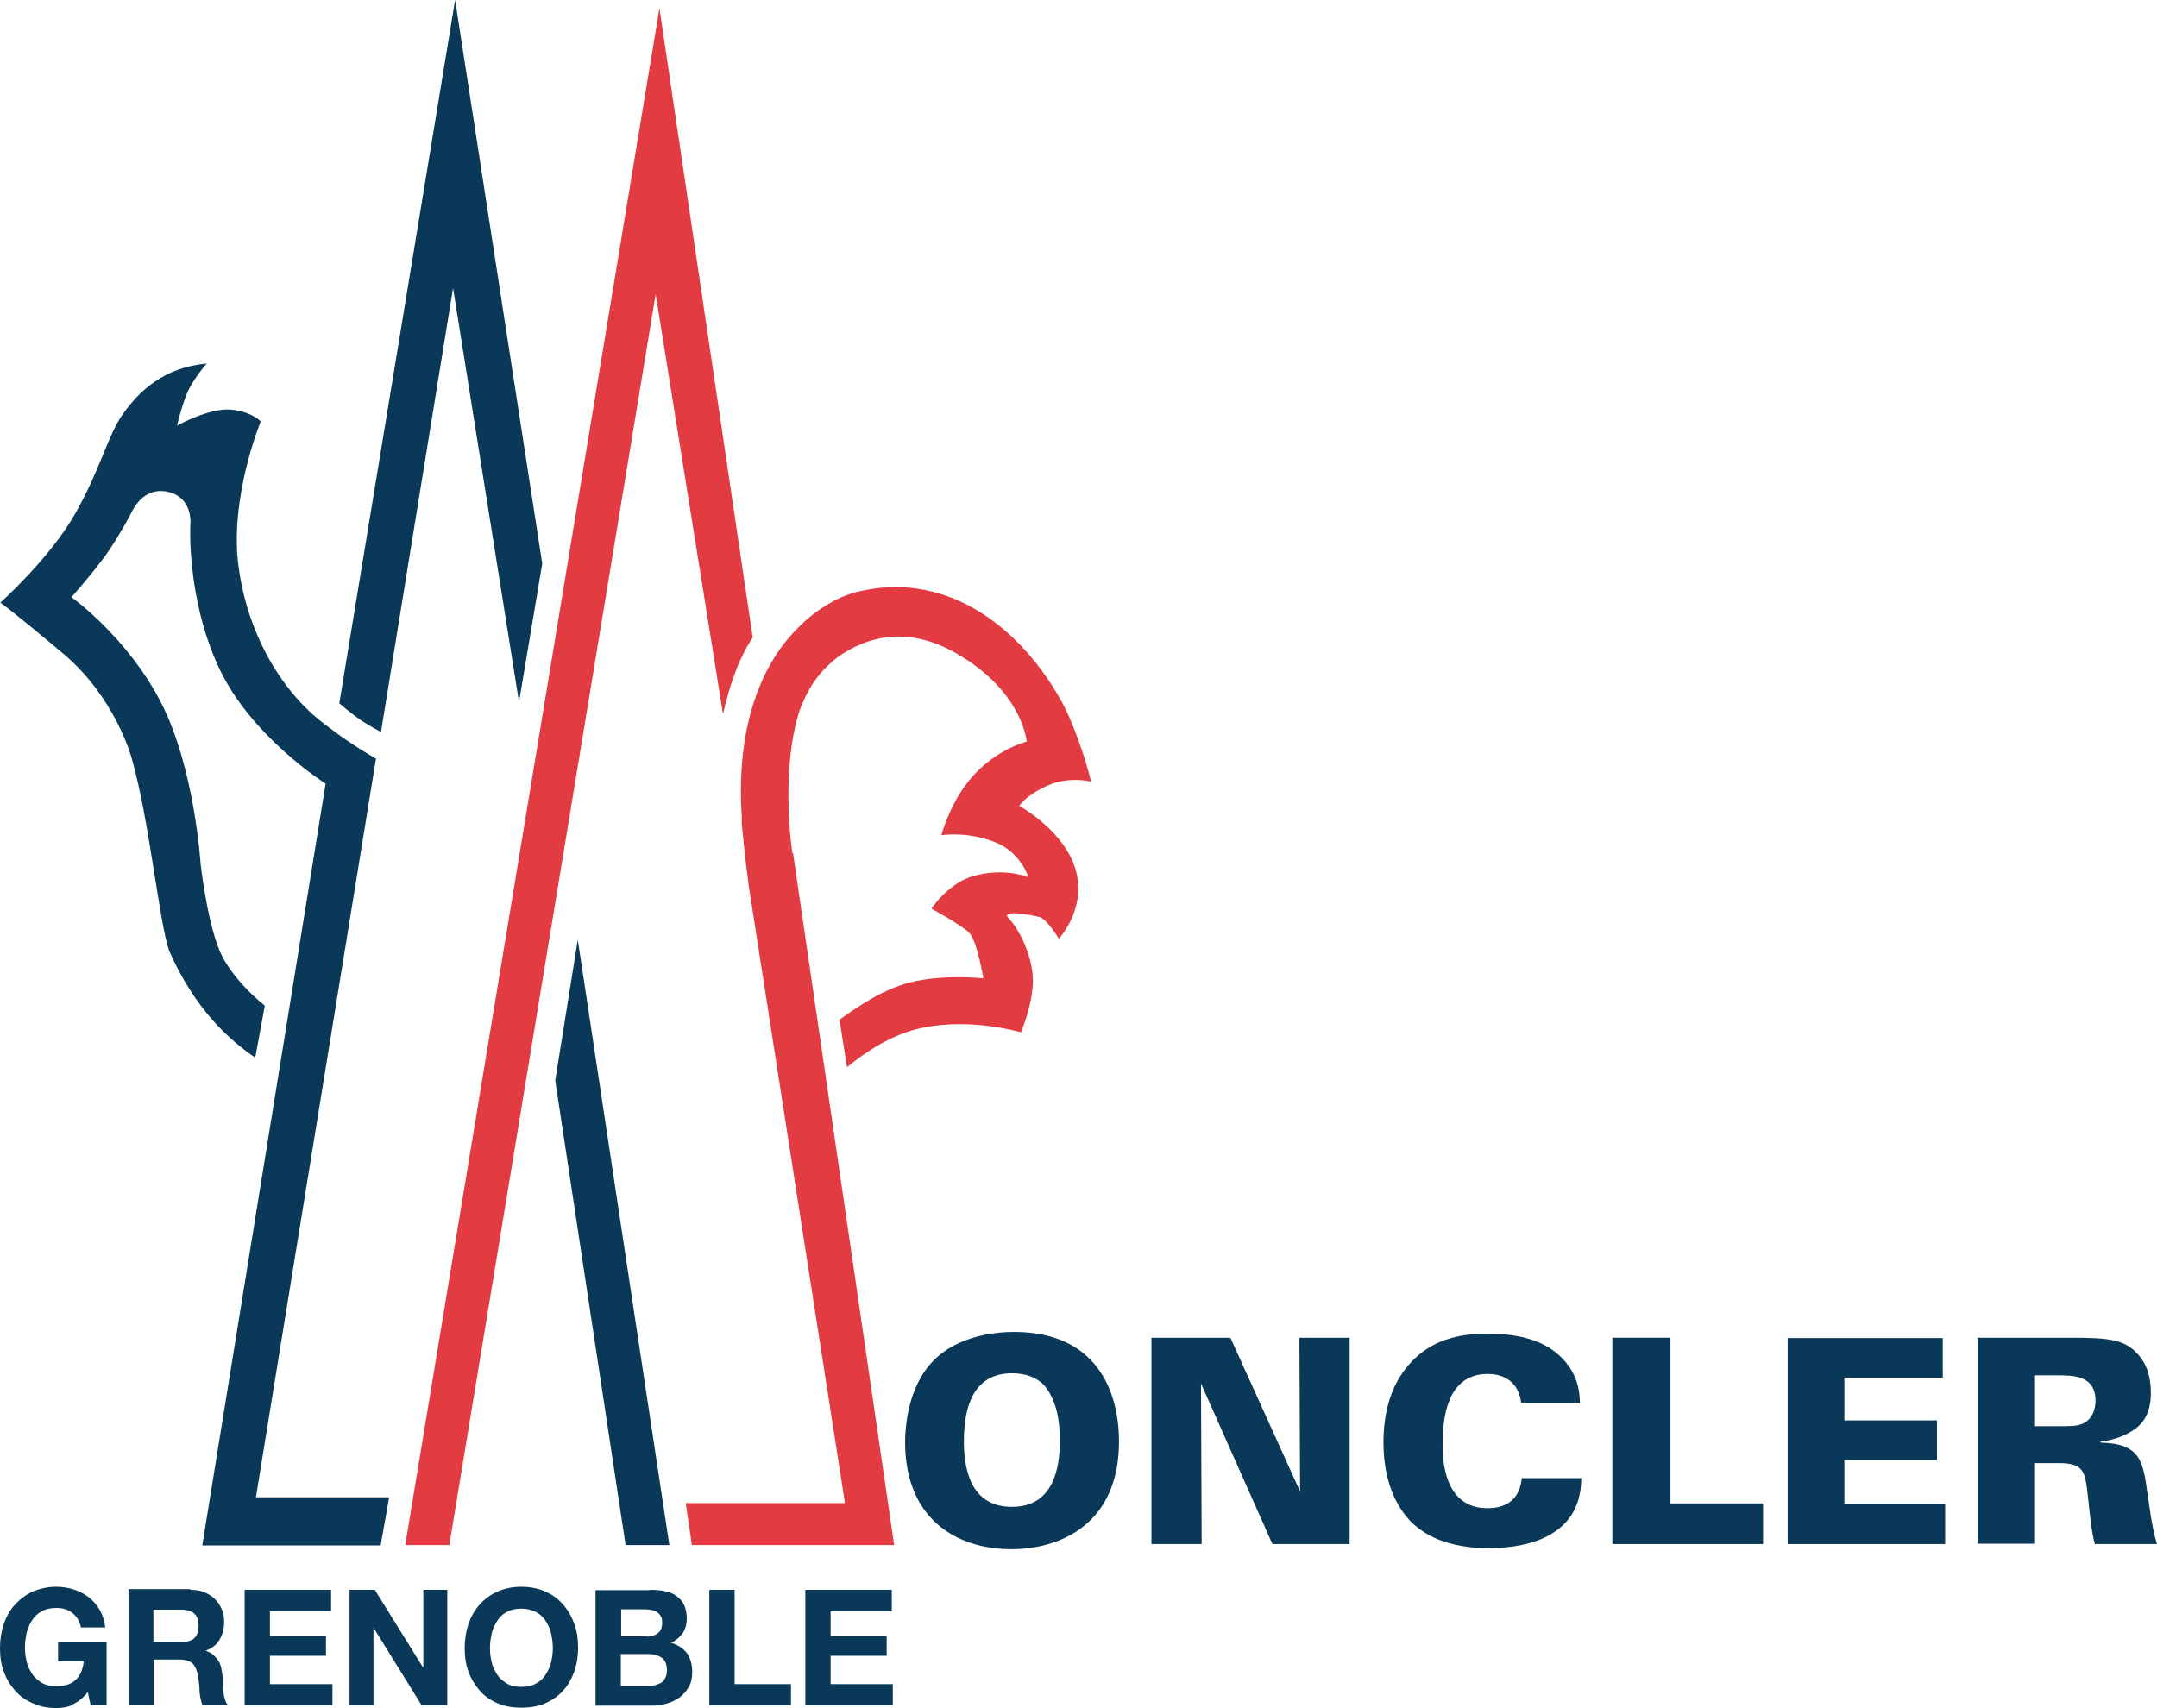
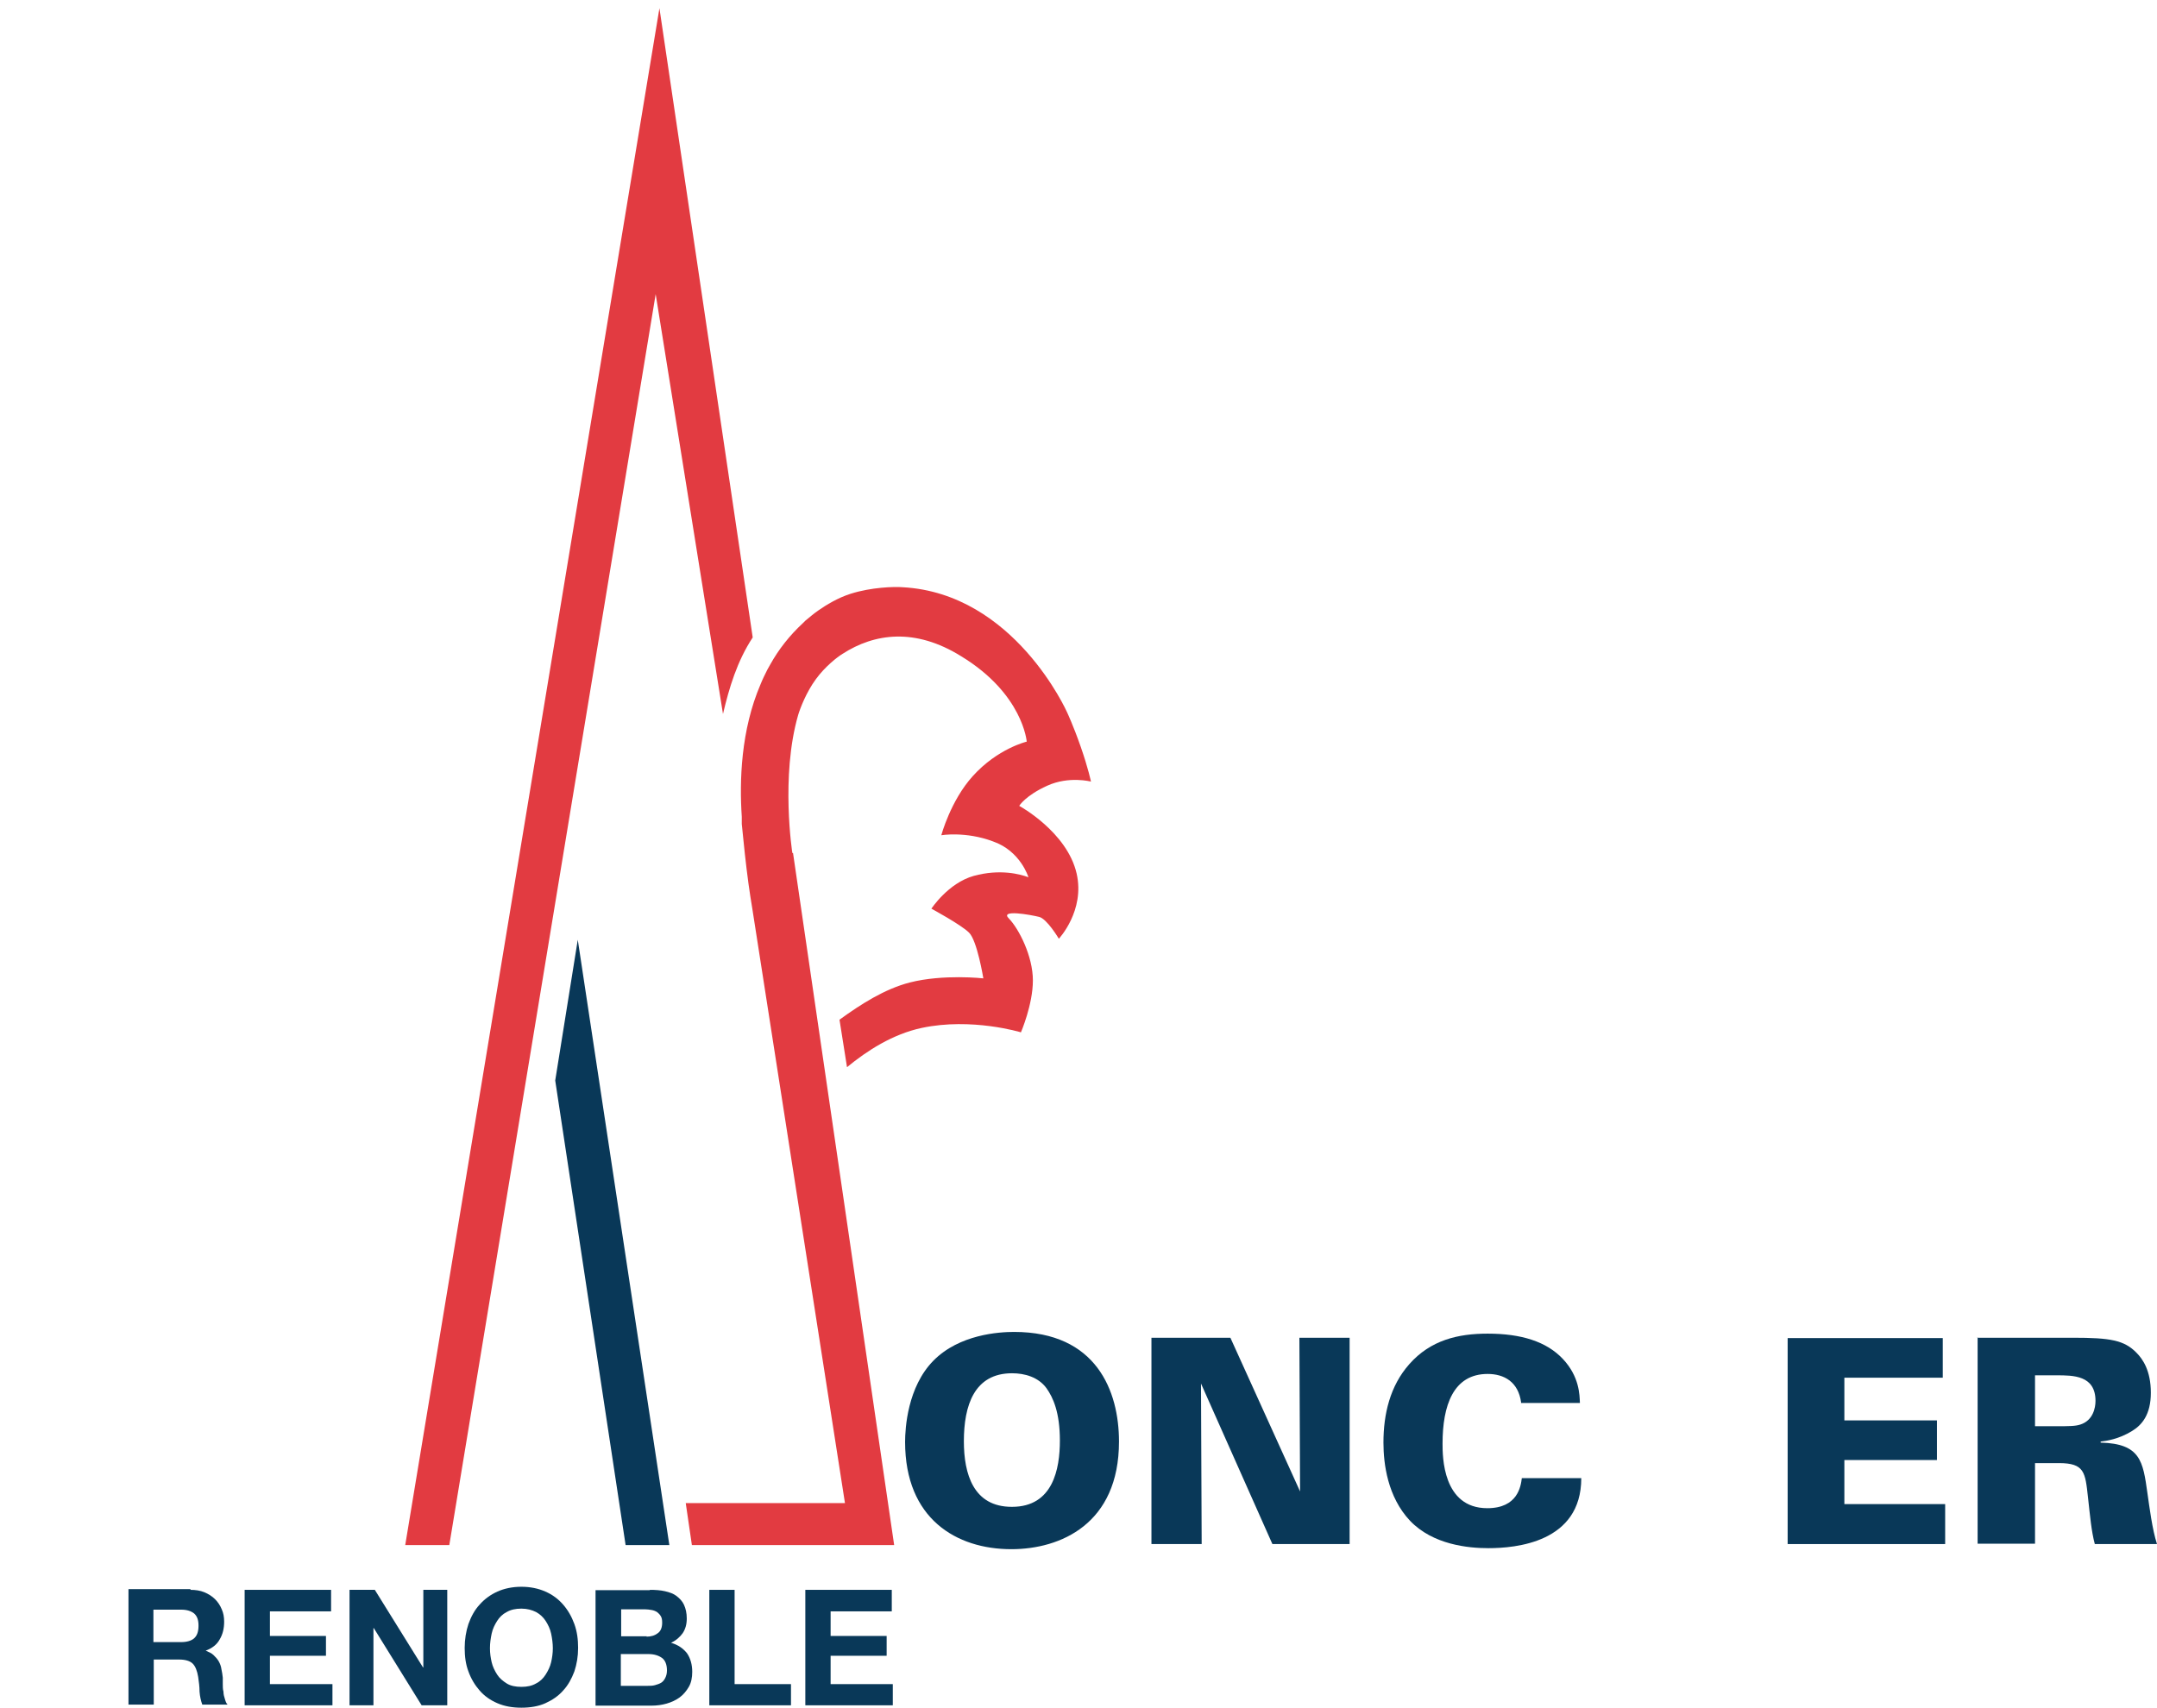
<svg xmlns="http://www.w3.org/2000/svg" id="a" viewBox="0 0 63.13 50">
  <path d="M23.19,24.97s-.35-2.24.17-4.04c.06-.2.24-.67.52-1.05.27-.37.63-.65.78-.74.93-.6,2.12-.77,3.47.07,1.81,1.1,1.92,2.5,1.92,2.5,0,0-.85.2-1.58,1.01-.65.72-.92,1.73-.92,1.73,0,0,.71-.12,1.51.18.81.28,1.04,1.05,1.04,1.05-.24-.09-.83-.25-1.6-.04-.75.21-1.24.96-1.24.96,0,0,.87.47,1.1.7.24.23.42,1.34.42,1.34,0,0-1.17-.13-2.15.12-.74.19-1.44.64-2.06,1.09l.22,1.39c.58-.48,1.34-.97,2.19-1.15,1.46-.31,2.9.13,2.9.13,0,0,.35-.81.35-1.52s-.41-1.51-.7-1.81c-.29-.28.64-.11.88-.05.23.05.58.64.58.64,0,0,.77-.82.52-1.91-.28-1.22-1.68-1.98-1.68-1.98,0,0,.18-.3.82-.59.64-.29,1.28-.12,1.28-.12,0,0-.08-.39-.3-1.02-.22-.63-.4-1.01-.4-1.01,0,0-1.54-3.48-4.81-3.66-.25-.02-.92,0-1.52.19-.38.12-.72.33-.95.49-.13.09-.26.2-.38.3-.02.02-.05.05-.07.07-.39.36-.71.77-.95,1.2,0,0,0,0,0,0-.03.05-.06.11-.09.16-.07.14-.14.28-.2.43h0c-.58,1.35-.62,2.84-.55,3.88v.21c.02.16.07.74.14,1.31.07.6.17,1.18.17,1.18l2.71,17.39h-4.66l.18,1.23h5.92l-2.96-20.26Z" fill="#e23b41" />
-   <path d="M11.02,22.22s-.38-.22-.77-.48c-.35-.23-.7-.51-.76-.55-1.16-.87-2.21-2.5-2.5-4.54-.3-2.04.64-4.31.64-4.31,0,0-.24-.29-.88-.35-.64-.05-1.57.47-1.57.47,0,0,.12-.52.29-.94.17-.41.58-.88.58-.88-1.27.12-1.98.82-2.44,1.46-.46.64-.64,1.57-1.4,2.92C1.46,16.35.01,17.64.01,17.64c0,0,.35.24,1.86,1.51,1.51,1.28,1.98,3.03,1.98,3.03.52,1.8.81,4.83,1.1,5.65.74,1.69,1.74,2.6,2.52,3.13l.28-1.52c-.43-.35-.92-.84-1.24-1.43-.43-.83-.64-2.73-.64-2.73,0,0-.17-2.79-1.16-4.72-.99-1.92-2.62-3.08-2.62-3.08,0,0,.47-.52.87-1.05.31-.39.65-.99.8-1.26.05-.08.1-.21.16-.3.13-.22.44-.58.96-.48.8.16.69.99.69.99,0,0-.11,2.1.82,4.13.93,2.04,3.14,3.43,3.14,3.43l-1.12,6.94,1.12-6.94-3.61,22.3h5.22l.25-1.41h-3.9l3.51-21.6Z" fill="#093858" />
  <path d="M19.3.24l-7.44,44.99h1.29l6.04-36.62,1.97,12.29c.18-.76.41-1.54.87-2.24L19.3.24Z" fill="#e23b41" />
  <polygon points="16.25 31.63 18.31 45.23 19.59 45.23 16.91 27.51 16.25 31.63" fill="#093858" />
-   <path d="M11.15,21.43l2.11-13,1.93,12.12.68-4.05L13.32,0l-3.39,20.59s.33.28.57.45c.24.17.65.39.65.39" fill="#093858" />
  <path d="M29.62,44.11c1.2,0,1.4-1.11,1.4-1.94s-.2-1.26-.39-1.53c-.24-.33-.64-.44-1.01-.44-1.11,0-1.41.95-1.41,1.99,0,.96.28,1.92,1.4,1.92M27.32,39.83c.76-.77,1.92-.84,2.36-.84,2.41,0,3.07,1.73,3.07,3.21,0,2.41-1.71,3.15-3.15,3.15-1.61,0-3.11-.89-3.11-3.14,0-.4.07-1.61.83-2.38" fill="#093858" />
  <polygon points="33.7 39.16 36.01 39.16 38.05 43.66 38.03 39.16 39.5 39.16 39.5 45.2 37.24 45.2 35.15 40.5 35.17 45.2 33.7 45.2 33.7 39.16" fill="#093858" />
  <path d="M44.52,41.06c-.08-.61-.5-.84-.98-.84-1.01,0-1.32.93-1.32,2.04,0,.37,0,1.89,1.31,1.89.89,0,.98-.64,1.01-.88h1.74c0,1.89-1.93,2.05-2.72,2.05-.59,0-1.62-.1-2.29-.8-.66-.7-.78-1.67-.78-2.29,0-.83.19-1.66.76-2.3.62-.7,1.42-.89,2.29-.89.98,0,1.72.23,2.2.74.49.52.49,1.06.5,1.29h-1.73Z" fill="#093858" />
-   <polygon points="47.19 39.16 48.89 39.16 48.89 44.01 51.6 44.01 51.6 45.2 47.19 45.2 47.19 39.16" fill="#093858" />
  <polygon points="52.32 39.17 56.86 39.17 56.86 40.33 53.98 40.33 53.98 41.58 56.69 41.58 56.69 42.74 53.98 42.74 53.98 44.03 56.93 44.03 56.93 45.2 52.32 45.2 52.32 39.17" fill="#093858" />
  <path d="M59.56,41.75h.63c.37,0,.55,0,.7-.05.37-.12.44-.49.44-.69,0-.75-.65-.75-1.14-.75h-.63v1.48ZM57.87,39.16h2.8c1.09,0,1.5.07,1.86.44.18.18.42.52.42,1.17s-.27.95-.55,1.12c-.39.24-.75.29-.92.31v.03c1.17.03,1.24.55,1.37,1.48.06.41.14,1.06.28,1.49h-1.82c-.1-.37-.14-.83-.2-1.37-.08-.73-.1-1-.85-1h-.7v2.36h-1.68v-6.05Z" fill="#093858" />
-   <path d="M2.15,49.9c-.16.07-.32.1-.49.1-.26,0-.49-.04-.7-.14-.21-.09-.38-.21-.52-.37s-.25-.34-.33-.56c-.08-.21-.11-.44-.11-.69s.04-.49.11-.7c.08-.22.18-.41.33-.57s.32-.29.52-.38c.21-.09.44-.14.7-.14.17,0,.34.03.5.08.16.05.31.13.44.23s.24.23.32.37.14.32.16.51h-.71c-.04-.19-.13-.33-.26-.43-.13-.1-.28-.14-.46-.14-.17,0-.31.03-.43.1-.12.06-.21.15-.28.26-.07.11-.13.23-.16.37-.03.14-.05.28-.05.43s.02.28.05.41c.03.13.09.25.16.36.07.11.17.19.28.26.12.07.26.1.43.1.25,0,.44-.06.57-.19.13-.12.21-.31.23-.54h-.75v-.55h1.42v1.83h-.47l-.08-.38c-.13.17-.28.29-.44.36" fill="#093858" />
-   <path d="M5.3,48.07c.17,0,.3-.04.38-.11.09-.08.13-.2.13-.37s-.04-.28-.13-.36c-.09-.07-.21-.11-.38-.11h-.81v.95h.81ZM5.57,46.54c.15,0,.29.02.41.07.12.05.23.12.31.2.09.09.15.18.2.3.05.11.07.23.07.36,0,.2-.04.37-.13.52-.08.15-.22.26-.41.33h0c.09.04.17.07.23.13s.11.11.15.18c.04.07.07.15.08.23.02.08.03.17.04.25,0,.05,0,.12,0,.19s0,.15.02.22c0,.08.02.15.04.21.02.07.04.13.08.17h-.74c-.04-.11-.07-.24-.08-.38,0-.15-.02-.29-.04-.43-.03-.18-.08-.31-.16-.39s-.22-.12-.4-.12h-.74v1.32h-.74v-3.38h1.82Z" fill="#093858" />
+   <path d="M5.3,48.07c.17,0,.3-.04.38-.11.09-.08.13-.2.13-.37s-.04-.28-.13-.36c-.09-.07-.21-.11-.38-.11h-.81v.95h.81ZM5.57,46.54c.15,0,.29.02.41.07.12.05.23.12.31.2.09.09.15.18.2.3.05.11.07.23.07.36,0,.2-.04.37-.13.52-.08.15-.22.26-.41.33h0c.09.04.17.07.23.13s.11.11.15.18c.04.07.07.15.08.23.02.08.03.17.04.25,0,.05,0,.12,0,.19s0,.15.02.22c0,.08.02.15.04.21.02.07.04.13.08.17h-.74c-.04-.11-.07-.24-.08-.38,0-.15-.02-.29-.04-.43-.03-.18-.08-.31-.16-.39s-.22-.12-.4-.12h-.74v1.32h-.74v-3.38h1.82" fill="#093858" />
  <polygon points="9.69 46.54 9.69 47.17 7.9 47.17 7.9 47.89 9.54 47.89 9.54 48.47 7.9 48.47 7.9 49.3 9.73 49.3 9.73 49.92 7.16 49.92 7.16 46.54 9.69 46.54" fill="#093858" />
  <polygon points="10.97 46.54 12.38 48.81 12.39 48.81 12.39 46.54 13.09 46.54 13.09 49.92 12.34 49.92 10.94 47.66 10.93 47.66 10.93 49.92 10.23 49.92 10.23 46.54 10.97 46.54" fill="#093858" />
  <path d="M14.39,48.66c.03.13.09.25.16.36.07.11.17.19.28.26s.26.1.43.1.31-.03.43-.1c.12-.06.21-.15.28-.26.07-.11.13-.23.16-.36.03-.13.05-.27.05-.41s-.02-.29-.05-.43c-.03-.14-.09-.26-.16-.37-.07-.11-.17-.2-.28-.26-.12-.06-.26-.1-.43-.1s-.31.03-.43.1c-.12.06-.21.15-.28.26-.07.11-.13.23-.16.37-.03.14-.05.28-.05.43s.02.28.05.41M13.71,47.54c.08-.22.18-.41.33-.57.14-.16.32-.29.52-.38s.44-.14.7-.14.5.05.7.14c.21.09.38.22.52.38s.25.35.33.57.11.45.11.7-.04.48-.11.69c-.08.21-.18.4-.33.56-.14.16-.32.28-.52.37-.2.09-.44.13-.7.13s-.49-.04-.7-.13c-.21-.09-.38-.21-.52-.37-.14-.16-.25-.34-.33-.56-.08-.21-.11-.44-.11-.69s.04-.49.11-.7" fill="#093858" />
  <path d="M18.96,49.35c.07,0,.14,0,.21-.02s.13-.04.18-.07c.05-.03.09-.08.12-.14.03-.06.05-.13.05-.22,0-.17-.05-.3-.15-.37s-.23-.11-.39-.11h-.81v.93h.8ZM18.92,47.91c.13,0,.24-.03.33-.1.09-.06.13-.17.13-.31,0-.08-.01-.14-.04-.19-.03-.05-.07-.09-.11-.12-.05-.03-.1-.05-.16-.06-.06-.01-.13-.02-.19-.02h-.7v.79h.75ZM19.02,46.54c.16,0,.31.01.44.04.13.03.25.07.34.14s.17.15.22.26c.05.11.08.24.08.4,0,.17-.04.31-.12.43-.08.11-.19.21-.34.28.21.06.36.17.47.31.1.15.15.33.15.54,0,.17-.03.32-.1.44s-.16.23-.27.31c-.11.08-.24.14-.38.18-.14.04-.29.06-.44.06h-1.64v-3.38h1.59Z" fill="#093858" />
  <polygon points="21.5 46.54 21.5 49.3 23.15 49.3 23.15 49.92 20.76 49.92 20.76 46.54 21.5 46.54" fill="#093858" />
  <polygon points="26.1 46.54 26.1 47.17 24.31 47.17 24.31 47.89 25.95 47.89 25.95 48.47 24.31 48.47 24.31 49.3 26.13 49.3 26.13 49.92 23.57 49.92 23.57 46.54 26.1 46.54" fill="#093858" />
</svg>